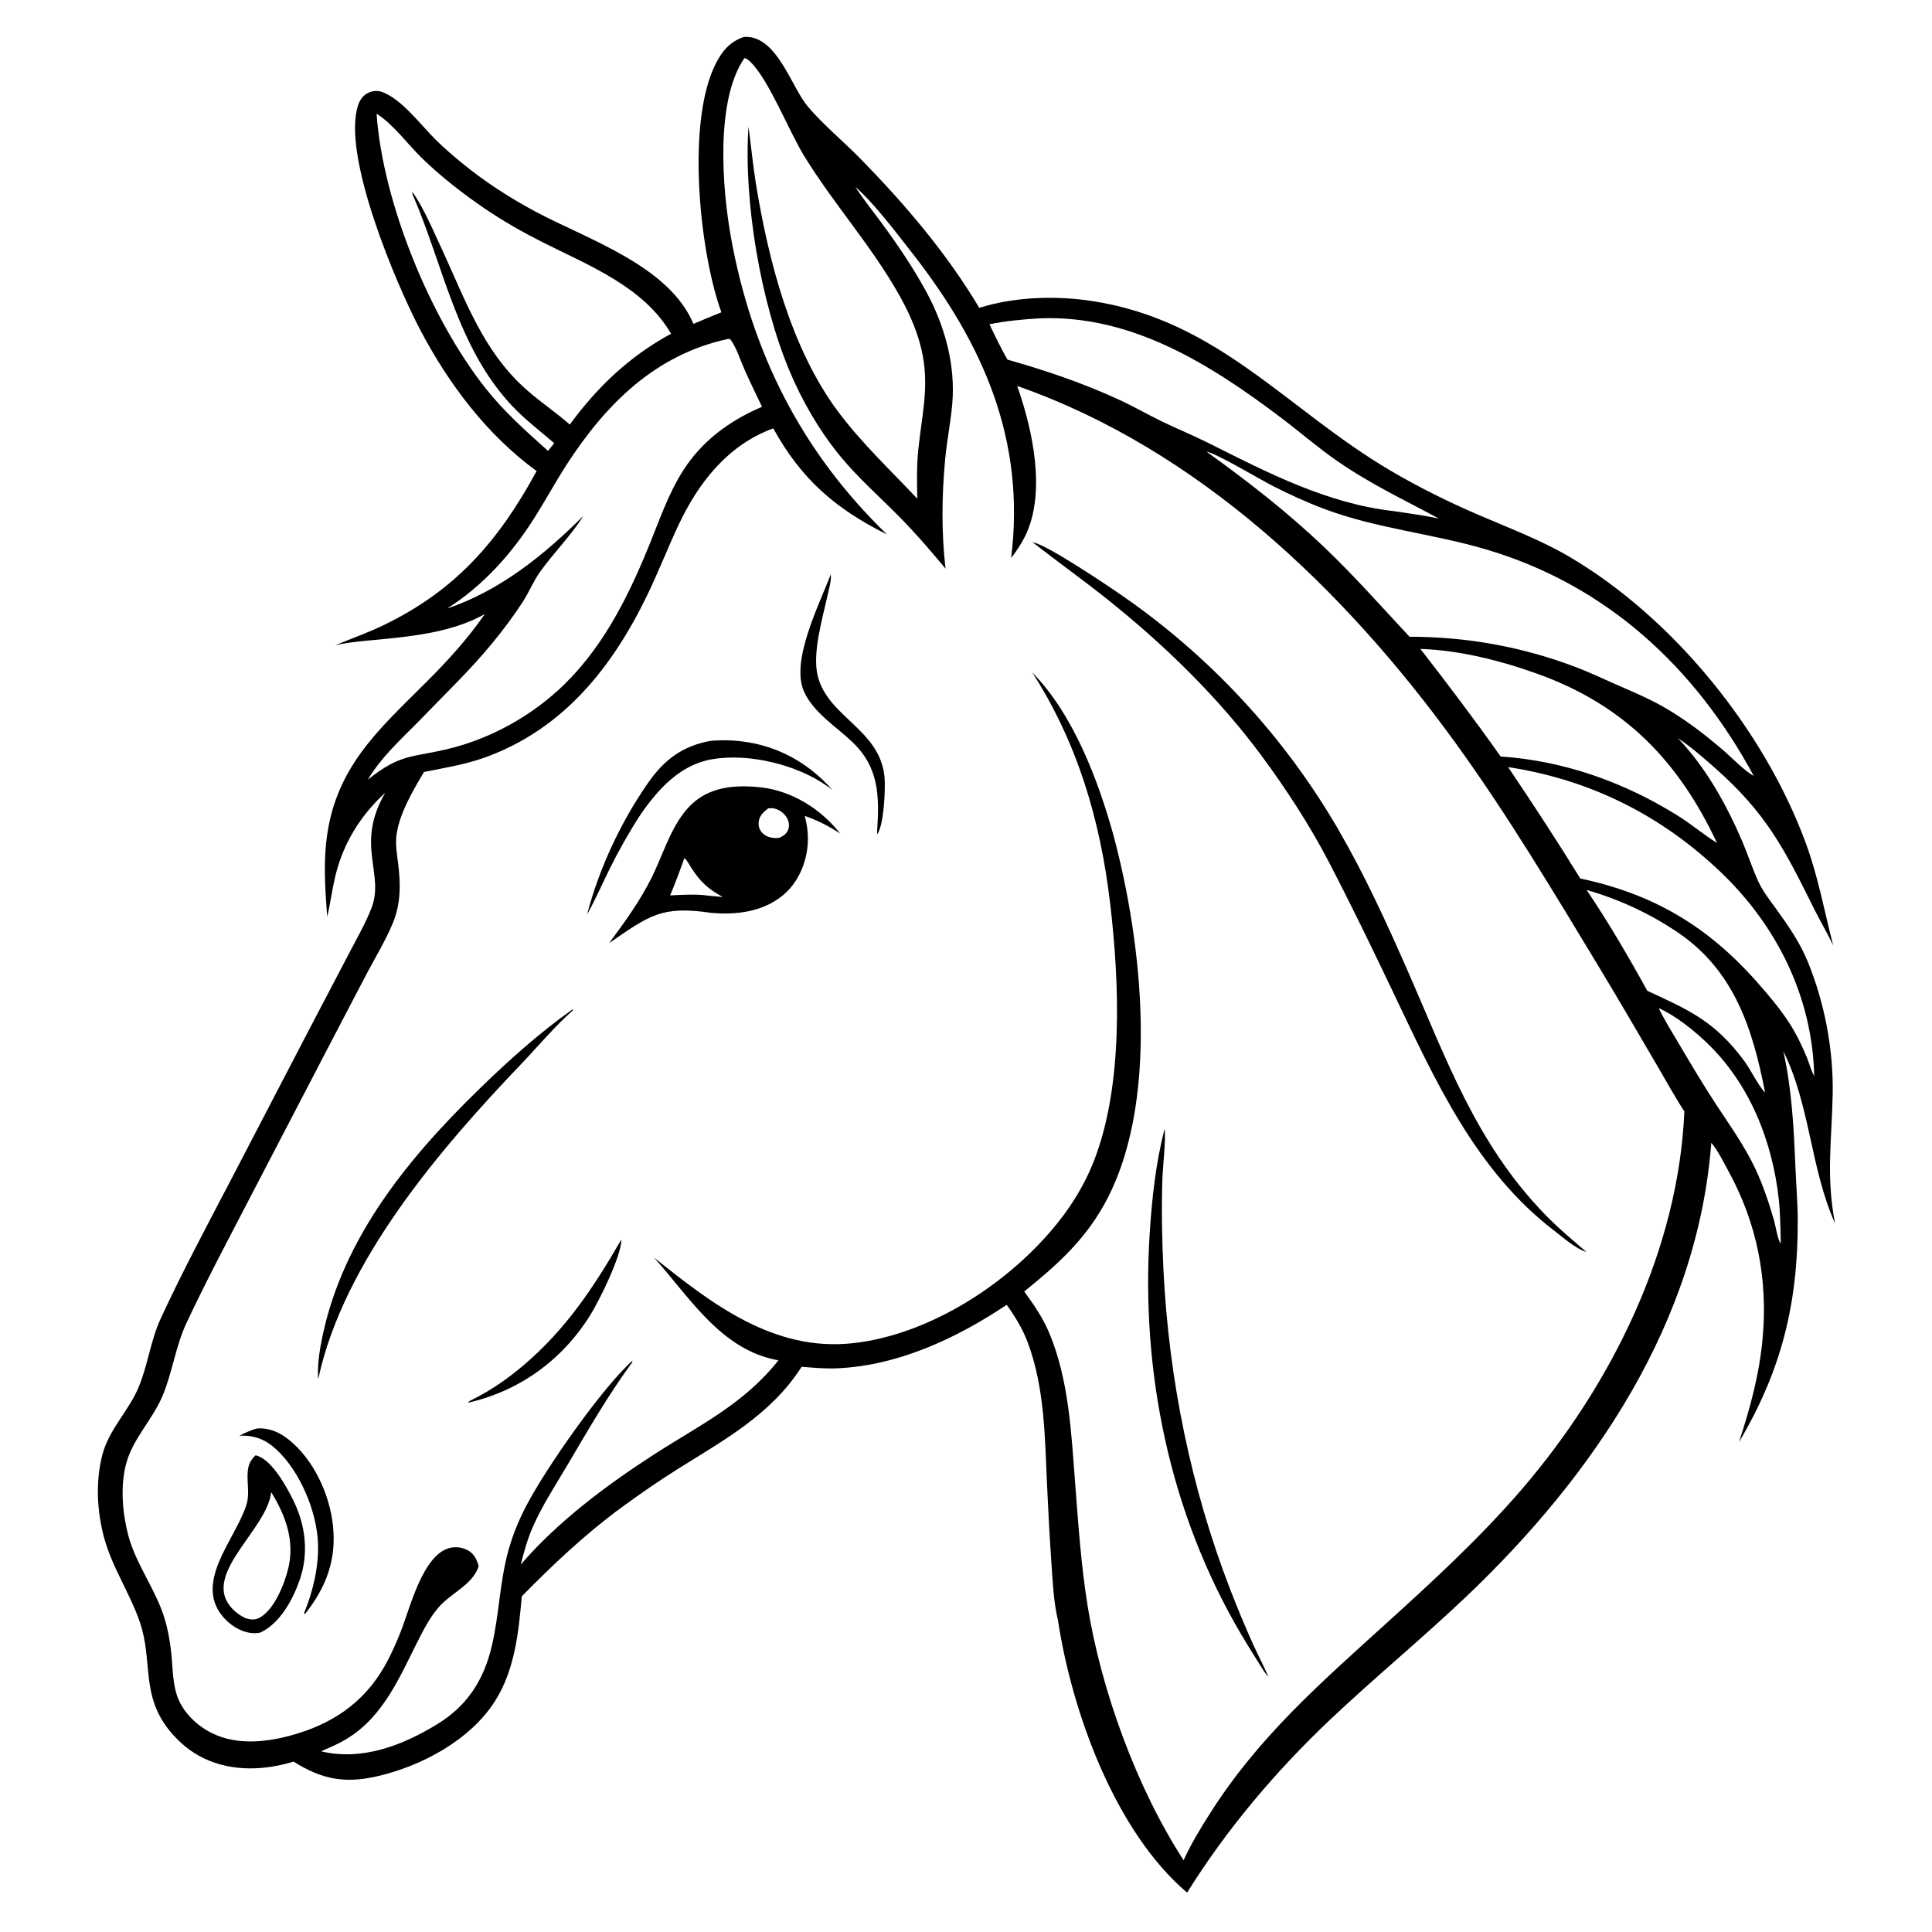
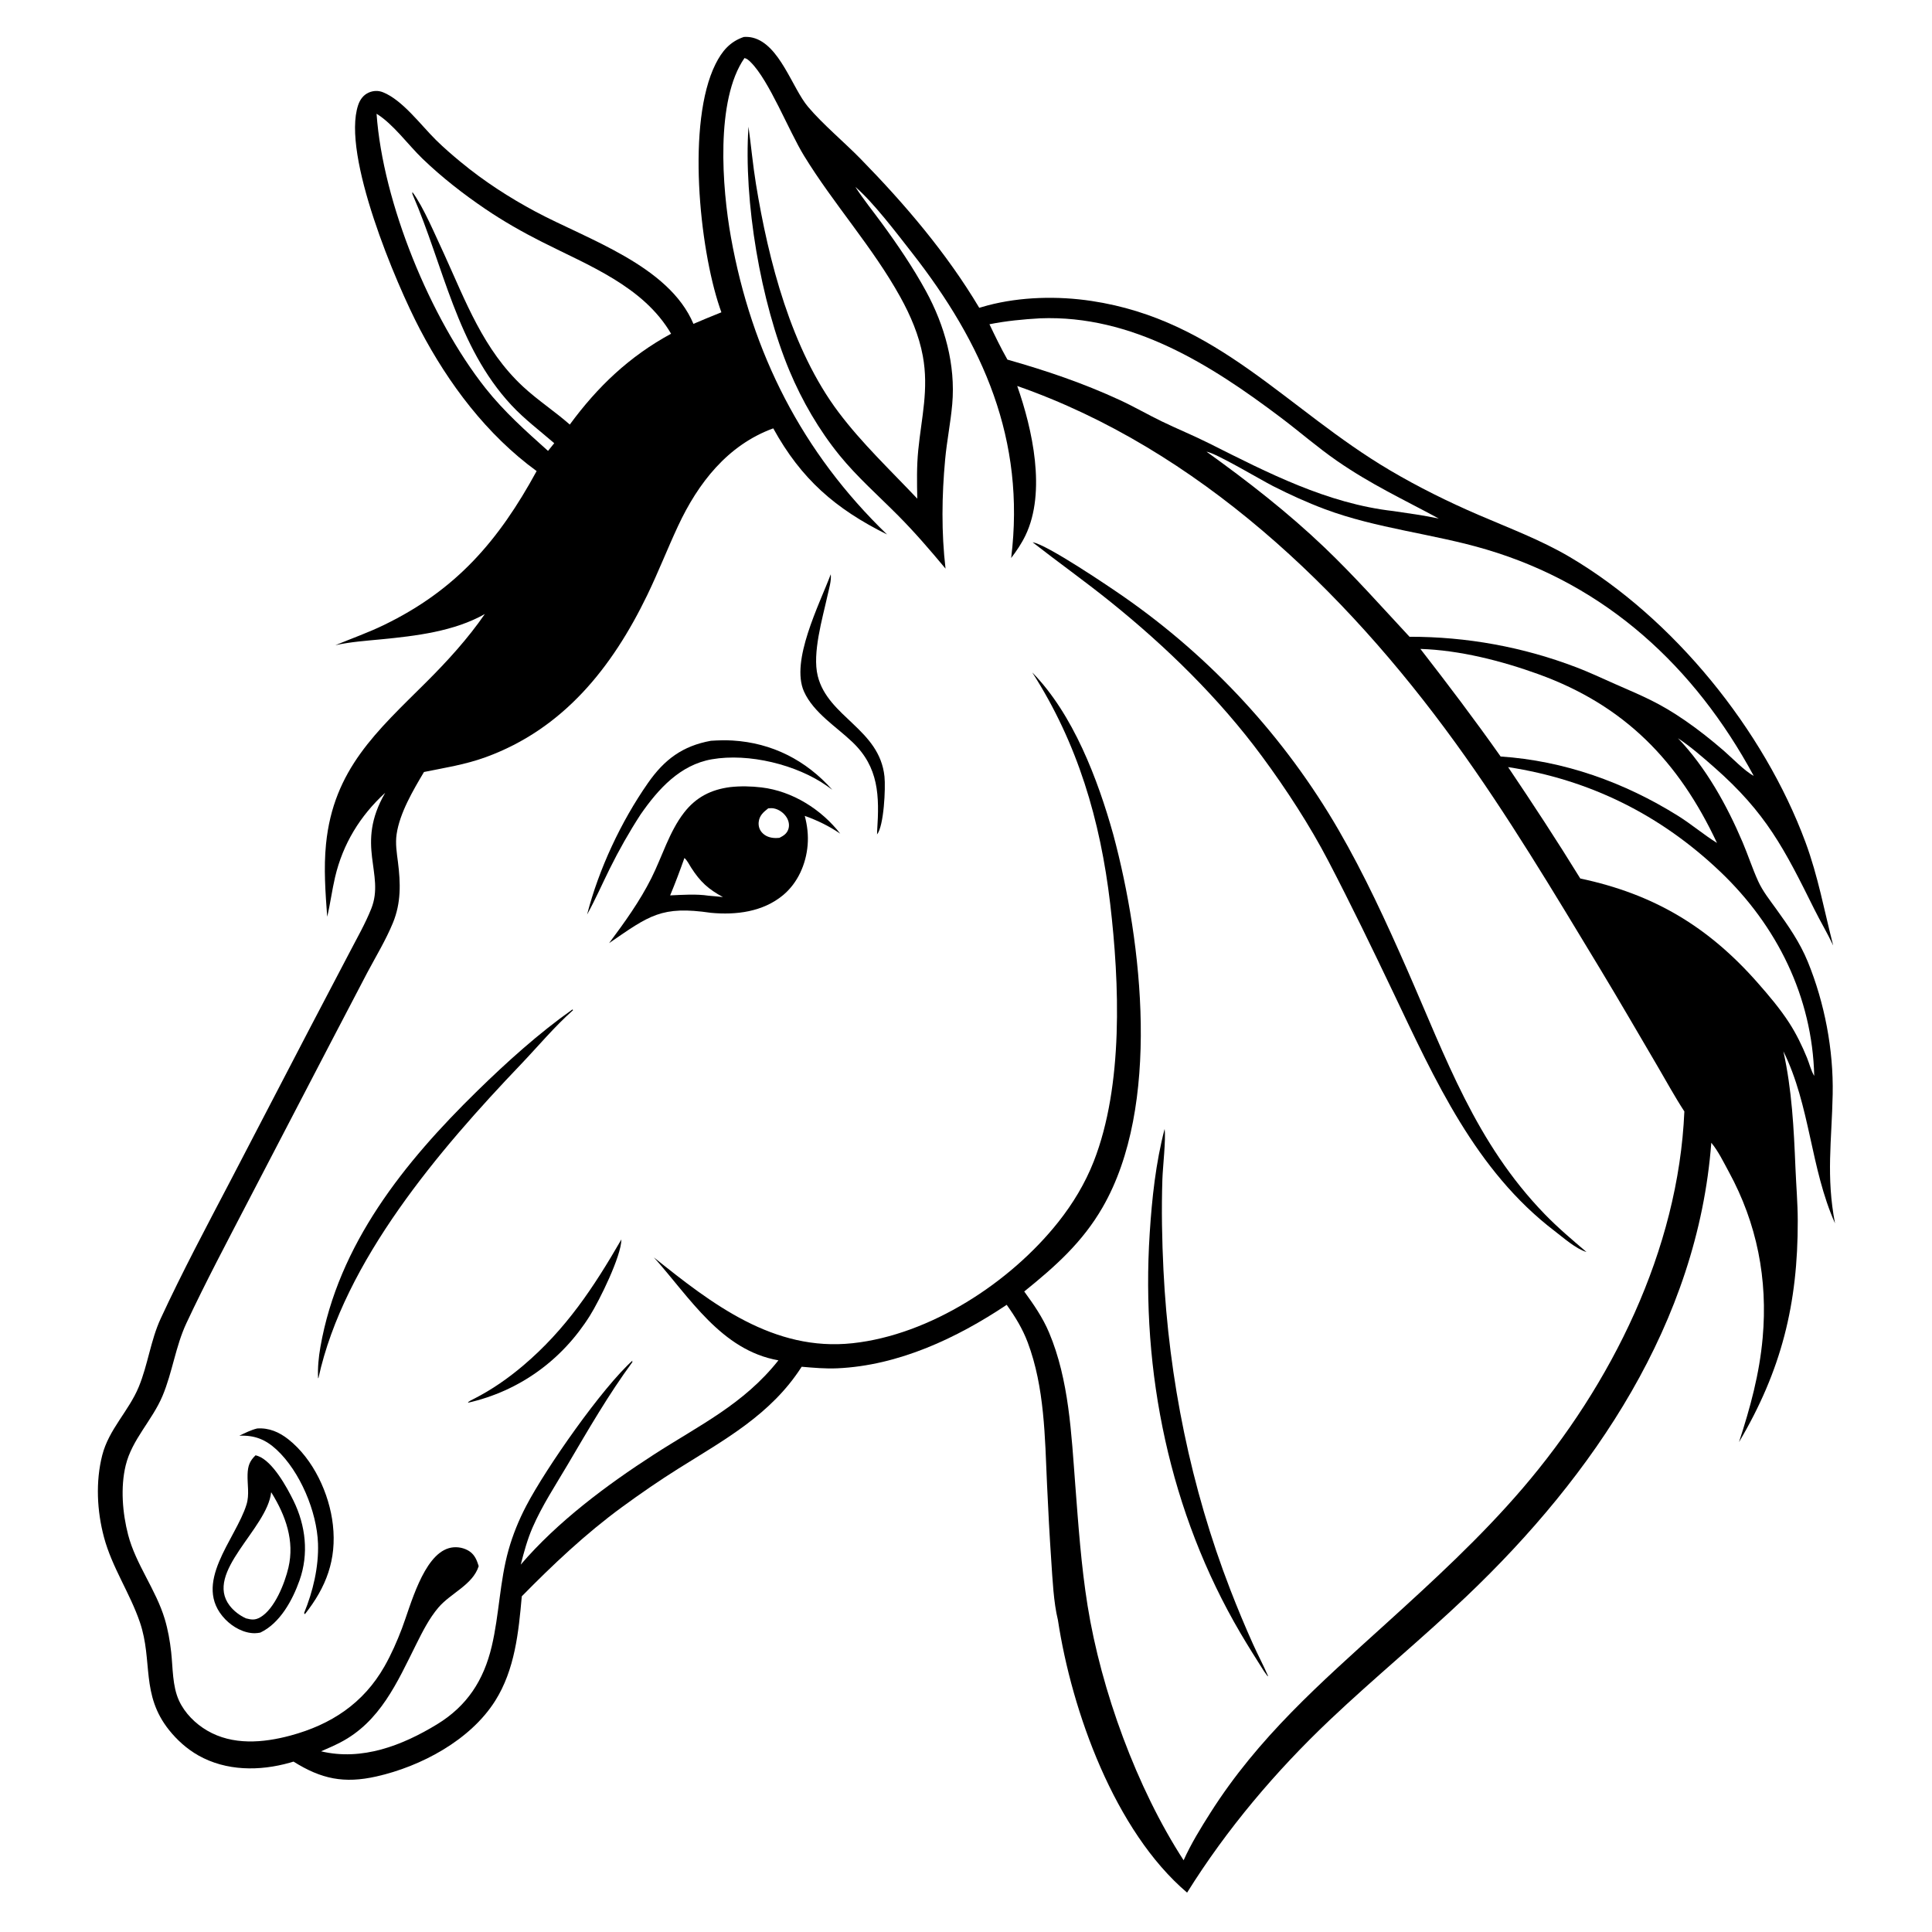
<svg xmlns="http://www.w3.org/2000/svg" version="1.1" style="display: block;" viewBox="0 0 2048 2048" width="1024" height="1024">
-   <path transform="translate(0,0)" fill="rgb(255,255,255)" d="M 0 0 L 2048 0 L 2048 2048 L 0 2048 L 0 0 z" />
  <path transform="translate(0,0)" fill="rgb(0,0,0)" d="M 788.544 39.165 C 791.704 38.975 794.903 39.186 797.984 39.962 C 826.578 47.159 839.801 93.367 856.496 113.157 C 872.283 131.87 894.761 150.505 912.327 168.471 C 959.324 216.535 1003.55 268.412 1038.05 326.292 C 1041.02 325.397 1043.99 324.527 1046.99 323.739 C 1082.06 314.51 1121.24 313.641 1156.97 319.007 C 1291.4 339.199 1363.76 433.913 1473.73 498.732 C 1503.58 516.323 1535 531.883 1566.8 545.613 C 1599.62 559.787 1633.31 572.32 1664.2 590.554 C 1774.02 655.391 1869.71 773.517 1913.9 892.828 C 1927.2 928.729 1933.78 965.325 1943.25 1002.24 C 1937.17 989.24 1929.72 976.853 1923.33 963.989 C 1891.37 899.63 1872.33 861.813 1816.97 813.211 C 1804.69 802.431 1792.34 791.599 1778.71 782.538 C 1808.47 813.731 1830.48 853.398 1847.28 892.899 C 1853.06 906.496 1857.61 920.673 1863.73 934.117 C 1868.56 944.718 1876.04 954.098 1882.81 963.506 C 1895.81 981.563 1907.93 998.904 1916.42 1019.68 C 1934.19 1063.23 1943.65 1112.91 1942.72 1159.91 C 1941.73 1209.38 1935.58 1246.85 1945.19 1296.77 C 1919.07 1238.33 1918.96 1171.88 1890.44 1114.42 C 1899.54 1155.33 1901.53 1196.28 1903.25 1237.95 C 1904.02 1256.58 1905.64 1275.15 1905.69 1293.82 C 1905.94 1382.29 1888.32 1452.82 1843.4 1528.72 C 1855.39 1492.03 1865.04 1456.77 1868.5 1418.15 C 1874.07 1356.03 1862.51 1296.99 1832.62 1242.17 C 1827.09 1232.03 1821.43 1220.21 1814.04 1211.35 C 1799.64 1401.65 1689.44 1563.87 1554.55 1692.2 C 1507.41 1737.06 1457.04 1778.35 1409.84 1823.05 C 1352.25 1877.61 1300.35 1938.94 1258.37 2006.27 C 1181.69 1941.08 1136.15 1814.25 1121.43 1717.24 C 1116.83 1698.7 1115.73 1674 1114.41 1654.77 C 1112.57 1627.76 1111.11 1600.7 1109.9 1573.65 C 1107.66 1523.51 1107.29 1470.51 1089.42 1423.01 C 1083.94 1408.46 1076.15 1395.76 1067.14 1383.16 C 1014.09 1418.6 952.376 1447.56 887.63 1450.46 C 874.999 1451.03 862.375 1449.89 849.8 1448.81 C 817.427 1499.36 768.455 1525.85 719.228 1556.72 C 698.7 1569.6 678.642 1583.45 659.093 1597.76 C 620.961 1625.68 586.176 1658.48 553.117 1692.15 C 549.774 1730.14 545.762 1769.96 524.875 1803.01 C 498.507 1844.73 446.211 1872.51 399.002 1883.13 C 364.699 1890.84 340.585 1885.87 311.151 1867.37 C 309.845 1867.78 308.538 1868.17 307.222 1868.54 C 275.169 1877.58 239.735 1877.54 210.126 1860.76 C 198.211 1854 187.706 1844.56 179.181 1833.88 C 149.107 1796.19 162.186 1760.62 148.376 1719.92 C 137.743 1688.58 118.806 1661.69 110.213 1629.5 C 102.798 1601.74 101.228 1570.65 108.37 1542.63 C 115.403 1515.04 136.45 1495.92 147.109 1470.09 C 156.813 1446.58 159.711 1420.7 170.342 1397.73 C 193.335 1348.06 219.34 1299.36 244.702 1250.87 L 328.237 1090.34 L 370.52 1009.66 C 378.397 994.481 387.252 979.103 393.572 963.211 C 408.38 925.978 375.972 896.089 408.329 840.38 C 381.646 864.86 363.458 894.562 355.168 929.928 C 351.92 943.783 350.157 957.941 346.837 971.791 C 344.959 946.133 343.031 920.423 345.594 894.736 C 353.504 815.477 399.457 775.281 451.757 723.198 C 474.151 700.897 495.977 676.954 513.942 650.894 C 481.48 669.336 440.698 674.157 404.091 677.71 C 387.839 679.288 371.462 680.397 355.492 683.944 C 372.732 676.788 390.142 670.692 406.986 662.524 C 483.877 625.237 528.712 572.959 568.851 499.36 C 516.008 460.874 475.479 406.853 445.303 349.379 C 419.69 300.596 361.969 164.117 379.657 111.411 C 381.617 105.57 385.201 100.592 390.973 98.097 C 395.855 95.986 401.065 95.829 406.012 97.813 C 426.717 106.116 446.058 132.515 462.035 148.301 C 470.349 156.516 479.358 164.289 488.372 171.739 C 512.869 191.984 539.862 209.487 567.878 224.448 C 623.014 253.892 709.063 281.578 735.08 343.32 C 744.86 339.026 754.797 335.087 764.691 331.066 L 762.915 325.931 C 741.348 262.286 727.763 129.387 758.494 67.906 C 765.323 54.242 773.706 44.157 788.544 39.165 z" />
-   <path transform="translate(0,0)" fill="rgb(255,255,255)" d="M 1758.27 1068.66 C 1775.83 1076.41 1795.15 1091.9 1808.98 1105.07 C 1854.63 1148.55 1878.92 1209.76 1885.61 1271.57 C 1887.28 1287.02 1887.29 1302.64 1887.67 1318.17 C 1884.78 1315.59 1881.96 1298.56 1880.53 1293.63 C 1875.22 1275.22 1868.99 1256.54 1860.85 1239.17 C 1849.57 1215.13 1834.27 1193.83 1819.76 1171.72 C 1806.08 1150.86 1793.37 1129.58 1780.69 1108.1 C 1773.01 1095.09 1764.93 1082.23 1758.27 1068.66 z" />
-   <path transform="translate(0,0)" fill="rgb(255,255,255)" d="M 1681.88 943.403 C 1716.06 953.181 1748.92 968.391 1778.4 988.33 C 1838.42 1028.93 1857.96 1090.59 1871.09 1158.28 C 1862.51 1148.89 1856.58 1134.91 1848.85 1124.5 C 1818 1082.94 1791.42 1071.1 1746.2 1050.29 C 1726.33 1014.15 1704.92 977.615 1681.88 943.403 z" />
  <path transform="translate(0,0)" fill="rgb(255,255,255)" d="M 1505.68 687.885 C 1547.36 689.195 1591.65 700.508 1630.72 714.639 C 1722.39 747.794 1779.42 806.938 1820.09 893.568 C 1805.85 884.723 1792.98 873.676 1778.7 864.765 C 1721.62 829.143 1658.04 806.456 1590.72 801.921 C 1563.28 762.992 1534.88 725.482 1505.68 687.885 z" />
  <path transform="translate(0,0)" fill="rgb(255,255,255)" d="M 1598.65 813.167 C 1684.98 826.388 1760.11 863.634 1823.54 924.015 C 1883.67 981.252 1921.16 1056.76 1923.16 1140.52 C 1919.74 1134.94 1918.01 1127.42 1915.49 1121.29 C 1910.24 1108.46 1904.22 1096.04 1896.69 1084.37 C 1886.86 1069.15 1874.97 1055.17 1863.01 1041.59 C 1810.64 982.116 1752.85 947.689 1675.17 931.252 C 1650.57 891.281 1624.87 852.091 1598.65 813.167 z" />
  <path transform="translate(0,0)" fill="rgb(255,255,255)" d="M 1102.66 337.425 C 1200.1 333.702 1283.38 386.525 1357.93 442.793 C 1377.86 457.831 1396.79 474.374 1417.32 488.575 C 1453.43 513.549 1487.24 529.161 1525.16 549.666 C 1509.21 546.338 1493.09 544.094 1476.98 541.749 C 1406.83 533.756 1344.02 501.254 1281.97 470.092 C 1265.39 461.763 1248.28 454.797 1231.61 446.73 C 1216.6 439.465 1202.19 431.069 1187.03 424.07 C 1148.14 406.114 1109.05 392.86 1067.92 381.203 C 1061.01 369.041 1054.87 356.343 1048.86 343.719 C 1066.74 340.159 1084.49 338.475 1102.66 337.425 z" />
  <path transform="translate(0,0)" fill="rgb(255,255,255)" d="M 1278.94 478.782 C 1289.17 480.351 1336.3 508.594 1349.58 515.337 C 1367.26 524.319 1385.43 532.601 1404 539.577 C 1459.3 560.346 1519.21 565.737 1575.73 582.525 C 1702.79 620.26 1796.56 706.904 1859.02 822.44 C 1849.52 817.493 1835.69 803.073 1827.23 795.756 C 1814.14 784.439 1800.46 773.551 1786.2 763.74 C 1758.65 744.784 1741.91 738.231 1712.09 725.109 C 1698.46 719.113 1685 712.726 1671.09 707.407 C 1614.41 685.74 1554.74 674.911 1494.14 674.996 C 1464.48 643.097 1435.73 610.654 1404.21 580.517 C 1365.22 543.249 1322.7 510.194 1278.94 478.782 z" />
  <path transform="translate(0,0)" fill="rgb(255,255,255)" d="M 399.179 120.595 C 416.741 131.363 432.771 153.695 447.879 168.238 C 468.403 187.995 491.023 205.608 514.575 221.587 C 533.713 234.571 553.777 245.944 574.4 256.39 C 623.878 281.451 682.039 303.546 711.375 353.76 C 667.116 377.825 633.561 409.797 603.999 450.048 C 587.994 435.962 570.079 424.359 554.393 409.784 C 512.35 370.721 493.74 319.623 470.522 268.745 C 461.71 250.128 449.003 219.426 437.155 203.568 C 437.106 205.421 436.882 205.048 437.467 206.396 C 470.307 282.05 484.078 367.104 542.084 429.463 C 555.891 444.305 572.208 456.582 587.506 469.806 L 580.931 477.983 C 557.303 456.82 534.402 436.455 514.628 411.48 C 456.158 337.633 405.807 214.77 399.179 120.595 z" />
-   <path transform="translate(0,0)" fill="rgb(255,255,255)" d="M 771.969 359.237 L 774.102 359.522 C 780.633 368.325 784.719 381.573 789.192 391.68 C 795.081 404.99 801.455 418.096 807.746 431.22 C 778.07 443.919 751.547 461.931 731.795 487.83 C 712.834 512.693 702.405 542.35 690.938 571.085 C 668.659 626.911 641.989 682.619 598.485 725.208 C 565.455 757.543 522.713 781.824 477.884 793.162 C 437.631 803.342 425.022 798.052 389.879 826.595 C 403.532 803.506 423.269 785.374 442.021 766.506 L 485.877 721.618 C 510.75 696.232 534.388 668.307 553.831 638.515 C 560.614 628.122 565.304 616.3 572.478 606.22 C 587.045 585.753 604.965 568.362 618.37 546.83 C 577.298 587.96 529.765 626.403 473.881 645.068 C 511.785 621.268 542.514 586.887 566.314 549.264 C 578.24 530.412 588.847 510.765 600.99 492.036 C 642.396 428.169 694.834 375.788 771.969 359.237 z" />
  <path transform="translate(0,0)" fill="rgb(255,255,255)" d="M 789.195 61.525 C 791.972 62.215 793.824 63.988 795.81 65.957 C 815.392 85.369 836.114 138.652 852.197 164.929 C 883.783 216.54 925.159 262.02 954.42 314.948 C 965.177 334.406 974.208 355.449 978.233 377.417 C 984.722 412.833 976.781 442.608 973.365 477.336 C 971.68 494.466 972 511.434 972.365 528.609 C 944.089 498.654 913.705 469.975 888.915 437.001 C 838.758 370.289 814.591 276.421 801.324 194.941 C 798.05 174.833 796.233 154.497 793.425 134.32 C 788.094 213.529 806.328 320.062 836.904 393.136 C 850.226 424.974 868.314 456.115 890.128 482.898 C 908.652 505.642 931.291 525.586 951.979 546.415 C 969.791 564.349 986.127 583.361 1002.3 602.77 C 997.829 564.223 998.323 525.567 1001.9 486.975 C 1003.71 467.373 1007.69 448.007 1009.41 428.431 C 1013.09 386.653 1001.41 344.937 981.476 308.465 C 967.845 283.521 951.376 259.285 934.582 236.386 C 925.243 223.652 915.261 211.383 906.692 198.102 C 925.804 214.547 950.015 246.571 966.354 267.441 C 1042.36 364.521 1087.27 466.24 1071.88 591.515 C 1077.66 583.949 1082.97 576.05 1087.1 567.448 C 1109.19 521.394 1094.42 454.981 1078.3 409.156 C 1269.92 476.136 1425.07 625.082 1542.25 786.661 C 1598.13 863.697 1647.23 946.145 1696.45 1027.51 C 1717.03 1061.55 1736.95 1096.04 1757.1 1130.34 C 1766.48 1146.31 1775.36 1162.67 1785.49 1178.17 C 1779.21 1325.09 1708.28 1467.78 1613.83 1577.93 C 1569.49 1629.64 1519.17 1675.81 1468.79 1721.49 C 1399.3 1784.5 1333.98 1841.47 1283.09 1921.61 C 1272.76 1937.88 1262.61 1954.37 1254.68 1971.96 C 1205.08 1895.57 1167.25 1791.86 1152.86 1701.97 C 1146.06 1659.54 1143.11 1616.7 1139.82 1573.89 C 1135.69 1520.17 1133.26 1462.79 1112.02 1412.49 C 1105.29 1396.55 1095.83 1382.92 1085.73 1369.02 C 1118.63 1342.48 1147.39 1316.98 1168.85 1279.73 C 1230.66 1172.49 1210.98 999.541 1180.16 884.788 C 1163.75 826.075 1137.57 756.95 1094.23 712.813 C 1142.43 787.881 1166.43 869.679 1176.82 957.83 C 1186.76 1042.24 1190.96 1150.55 1159.43 1231.1 C 1150.33 1254.36 1137.3 1275.92 1121.8 1295.46 C 1070.96 1359.53 986.061 1414.95 903.829 1423.86 C 820.022 1432.95 754.427 1382.07 693.133 1332.9 C 731.01 1375.07 764.425 1431.33 825.157 1442.01 C 788.294 1488.56 741.8 1510.49 693.242 1541.83 C 643.081 1574.21 591.044 1612.99 552.03 1658.53 C 555.425 1645.23 559.019 1631.95 564.496 1619.33 C 574.612 1596.02 588.915 1574.34 601.801 1552.49 C 623.675 1515.39 644.863 1478.58 670.384 1443.82 L 670.126 1442.65 L 670.974 1441.88 L 671.445 1442.23 L 671.159 1442.62 L 670.904 1441.88 C 638.47 1470.81 578.801 1556.07 557.76 1596.39 C 549.999 1611.26 543.596 1626.91 539.059 1643.08 C 529.685 1676.48 529.224 1711.53 521.249 1745.23 C 512.716 1781.28 495.065 1808.44 463.318 1827.82 C 426.456 1850.32 383.714 1866.82 340.332 1856.46 C 347.115 1853.53 353.997 1850.56 360.558 1847.17 C 403.044 1825.19 421.012 1783.44 441.284 1742.84 C 447.925 1729.55 454.966 1715.55 464.63 1704.17 C 477.819 1688.64 500.979 1680.19 507.429 1660.23 C 507.35 1659.97 507.274 1659.71 507.191 1659.46 L 506.77 1658.17 C 504.772 1651.9 501.999 1646.75 496.027 1643.45 C 489.93 1640.08 482.391 1639.19 475.717 1641.15 C 448.512 1649.18 435.121 1702.42 426.079 1726.19 C 420.872 1739.88 414.82 1753.66 407.571 1766.41 C 385.297 1805.57 351.079 1828.13 307.933 1839.76 C 278.792 1847.61 246.572 1850.27 219.56 1834.46 C 207.065 1827.15 195.901 1816.03 189.79 1802.79 C 182.619 1787.27 183.314 1767.97 181.435 1751.14 C 180.124 1739.4 178.051 1727.59 174.653 1716.26 C 165.266 1684.97 143.962 1658.25 135.834 1627.02 C 129.852 1604.04 127.586 1576.71 133.22 1553.44 C 139.918 1525.79 161.406 1505.69 172.326 1479.61 C 182.822 1454.54 186.116 1427.16 197.595 1402.63 C 217.953 1359.14 240.625 1316.54 262.737 1273.92 L 351.064 1104.23 L 389.416 1030.87 C 398.584 1013.66 409.116 996.278 416.517 978.248 C 425.231 957.019 424.682 936.24 421.851 913.869 C 420.592 903.916 418.964 894.265 420.437 884.238 C 423.756 861.66 437.9 837.817 449.43 818.351 C 471.874 813.764 493.093 810.574 514.885 802.635 C 597.377 772.583 649.074 707.391 686.164 630.7 C 697.8 606.641 707.529 581.644 718.836 557.415 C 739.957 512.155 771.227 471.743 819.689 454.081 C 849.384 507.943 885.539 539.338 940.302 566.551 C 850.23 479.642 796.871 374.236 774.812 251.427 C 765.443 199.269 758.208 106.04 789.195 61.525 z" />
  <path transform="translate(0,0)" fill="rgb(0,0,0)" d="M 658.709 1313.83 C 658.545 1331.74 635.494 1378.44 625.347 1394.64 C 595.766 1441.86 550.437 1474.65 496.118 1486.95 C 495.91 1485.73 501.559 1483.23 502.611 1482.69 C 521.347 1473.14 538.514 1461.18 554.541 1447.61 C 599.846 1409.25 629.309 1364.68 658.709 1313.83 z" />
  <path transform="translate(0,0)" fill="rgb(0,0,0)" d="M 272.55 1514.25 C 285.064 1513.35 295.936 1518.07 305.614 1525.7 C 332.125 1546.59 349.209 1583.41 352.882 1616.51 C 356.959 1653.23 345.841 1682.48 323.215 1711.08 L 322.331 1709.92 C 331.736 1687.18 337.955 1660.97 337.101 1636.25 C 335.933 1602.44 318.091 1559.75 293.092 1536.62 C 281.373 1525.77 269.643 1521.21 253.685 1521.93 C 259.878 1518.95 265.846 1515.92 272.55 1514.25 z" />
  <path transform="translate(0,0)" fill="rgb(0,0,0)" d="M 880.636 608.751 C 881.501 615.441 878.649 624.647 877.183 631.339 C 871.845 655.694 860.856 692.401 866.832 716.531 C 877.659 760.241 932.355 772.843 937.585 823.179 C 938.858 835.425 937.015 875.46 929.711 884.545 L 929.851 880.248 C 932.253 843.55 931.61 813.41 903.735 786.762 C 894.754 778.177 884.735 770.68 875.525 762.336 C 866.335 754.01 857.323 744.461 852.231 732.992 C 837.82 700.531 868.457 641.08 880.636 608.751 z" />
  <path transform="translate(0,0)" fill="rgb(0,0,0)" d="M 753.602 785.258 C 761.258 784.766 768.835 784.523 776.502 784.98 C 818.382 787.479 854.497 805.919 882.215 837.196 C 880.457 835.878 878.677 834.591 876.884 833.32 C 844.705 810.493 793.606 798.074 754.606 804.868 C 720.84 810.749 697.718 836.469 679.074 863.326 C 666.995 881.946 656.125 901.139 646.271 921.017 C 638.296 937.106 631.052 953.741 622.342 969.437 C 634.783 921.158 658.365 870.856 686.894 829.988 C 704.274 805.092 723.54 790.709 753.602 785.258 z" />
  <path transform="translate(0,0)" fill="rgb(0,0,0)" d="M 606.815 1070.06 L 607.473 1070.81 C 587.83 1088.16 570.266 1109.29 552.139 1128.28 C 466.222 1218.25 364.595 1336.69 337.556 1460.83 L 337.18 1460.87 C 336.68 1449.7 337.716 1438.93 339.637 1427.92 C 358.668 1318.84 428.665 1232.01 505.753 1156.63 C 537.307 1125.78 570.744 1095.59 606.815 1070.06 z" />
  <path transform="translate(0,0)" fill="rgb(0,0,0)" d="M 1234.54 1196.74 C 1236 1207.82 1232.61 1237.06 1232.18 1250.01 C 1231.13 1282.05 1231.74 1314.37 1233.32 1346.39 C 1239.01 1461.83 1262.4 1577.1 1304.12 1684.99 C 1311.64 1704.44 1319.75 1723.99 1328.32 1743 C 1333.38 1754.21 1339.15 1765.04 1344.07 1776.34 L 1343.81 1776.98 L 1339.83 1771.5 C 1331.4 1758.17 1322.95 1744.83 1314.95 1731.22 C 1239.93 1603.53 1209.26 1454.32 1218.74 1307.27 C 1221.13 1270.2 1225.13 1232.78 1234.54 1196.74 z" />
  <path transform="translate(0,0)" fill="rgb(0,0,0)" d="M 270.929 1542.66 C 271.767 1542.9 272.61 1543.13 273.43 1543.42 C 289.069 1549.04 304.13 1576.54 311.15 1590.88 C 324.104 1617.32 327.447 1647.17 317.545 1675.18 C 310.101 1696.24 296.864 1720.7 275.927 1730.63 C 273.981 1730.96 272.097 1731.27 270.116 1731.28 C 258.512 1731.35 246.699 1724.74 238.798 1716.54 C 202.589 1678.95 250.055 1631.77 261.359 1594.7 C 264.54 1584.26 262.074 1573.48 262.443 1562.83 C 262.747 1554.07 264.557 1548.74 270.929 1542.66 z" />
  <path transform="translate(0,0)" fill="rgb(255,255,255)" d="M 287.436 1581.86 C 287.598 1582.08 287.777 1582.29 287.92 1582.52 C 302.862 1606.69 312.381 1633.38 305.759 1661.69 C 301.903 1678.18 291.229 1705.51 275.916 1714.39 C 270.431 1717.57 266.544 1717.06 260.629 1715.49 C 254.034 1712.43 247.952 1707.87 243.488 1702.08 C 216.215 1666.76 283.386 1620.61 287.436 1581.86 z" />
  <path transform="translate(0,0)" fill="rgb(0,0,0)" d="M 1094.64 574.871 C 1109.36 576.828 1176.55 622.35 1191.11 632.482 C 1284.1 697.153 1362.08 781.676 1418.85 879.641 C 1446.39 927.148 1469.52 977.499 1491.59 1027.73 C 1532.85 1121.63 1564.23 1211.44 1637.43 1287.03 C 1651.32 1301.37 1666.56 1314.24 1681.73 1327.17 C 1670.31 1323.71 1657.52 1312.22 1648 1304.96 C 1564.22 1241.1 1521.16 1144.86 1477.11 1052.49 C 1454.81 1005.73 1432.21 958.992 1408.28 913.044 C 1388.35 874.789 1363.47 836.625 1337.89 801.939 C 1292.46 740.329 1236.13 685.37 1176.57 637.493 C 1149.75 615.926 1121.75 596.038 1094.64 574.871 z" />
  <path transform="translate(0,0)" fill="rgb(0,0,0)" d="M 773.908 834.367 C 784.796 833.14 796.41 833.402 807.29 834.708 C 840.06 838.643 870.632 857.912 890.699 883.729 C 878.943 875.696 866.465 869.638 853.072 864.86 C 855.792 875.1 857.009 885.313 856.119 895.899 C 854.429 916.01 845.684 935.993 829.945 949.009 C 808.631 966.636 780.271 970.136 753.611 967.623 C 701.159 959.954 688.531 970.281 645.695 999.733 C 662.112 977.685 678.185 955.421 690.536 930.762 C 701.907 908.061 709.465 881.616 725.082 861.464 C 737.75 845.118 753.626 837.02 773.908 834.367 z" />
  <path transform="translate(0,0)" fill="rgb(255,255,255)" d="M 814.379 856.86 C 816.299 856.746 818.235 856.575 820.144 856.917 C 825.727 857.918 831.082 861.816 833.965 866.654 C 836.187 870.381 837.074 874.813 835.668 879.004 C 834.074 883.756 830.536 885.979 826.272 888.125 C 824.748 888.284 823.246 888.379 821.711 888.335 C 816.354 888.181 811.31 886.555 807.655 882.439 C 804.93 879.37 803.816 875.417 804.248 871.363 C 804.98 864.498 809.244 860.894 814.379 856.86 z" />
  <path transform="translate(0,0)" fill="rgb(255,255,255)" d="M 725.522 909.503 C 728.395 911.935 730.669 916.663 732.724 919.851 C 742.38 934.835 750.708 942.458 766.33 950.921 C 761.321 950.323 756.27 949.956 751.245 949.5 C 738.242 947.494 723.537 948.554 710.368 949.155 C 715.863 936.074 720.776 922.872 725.522 909.503 z" />
</svg>